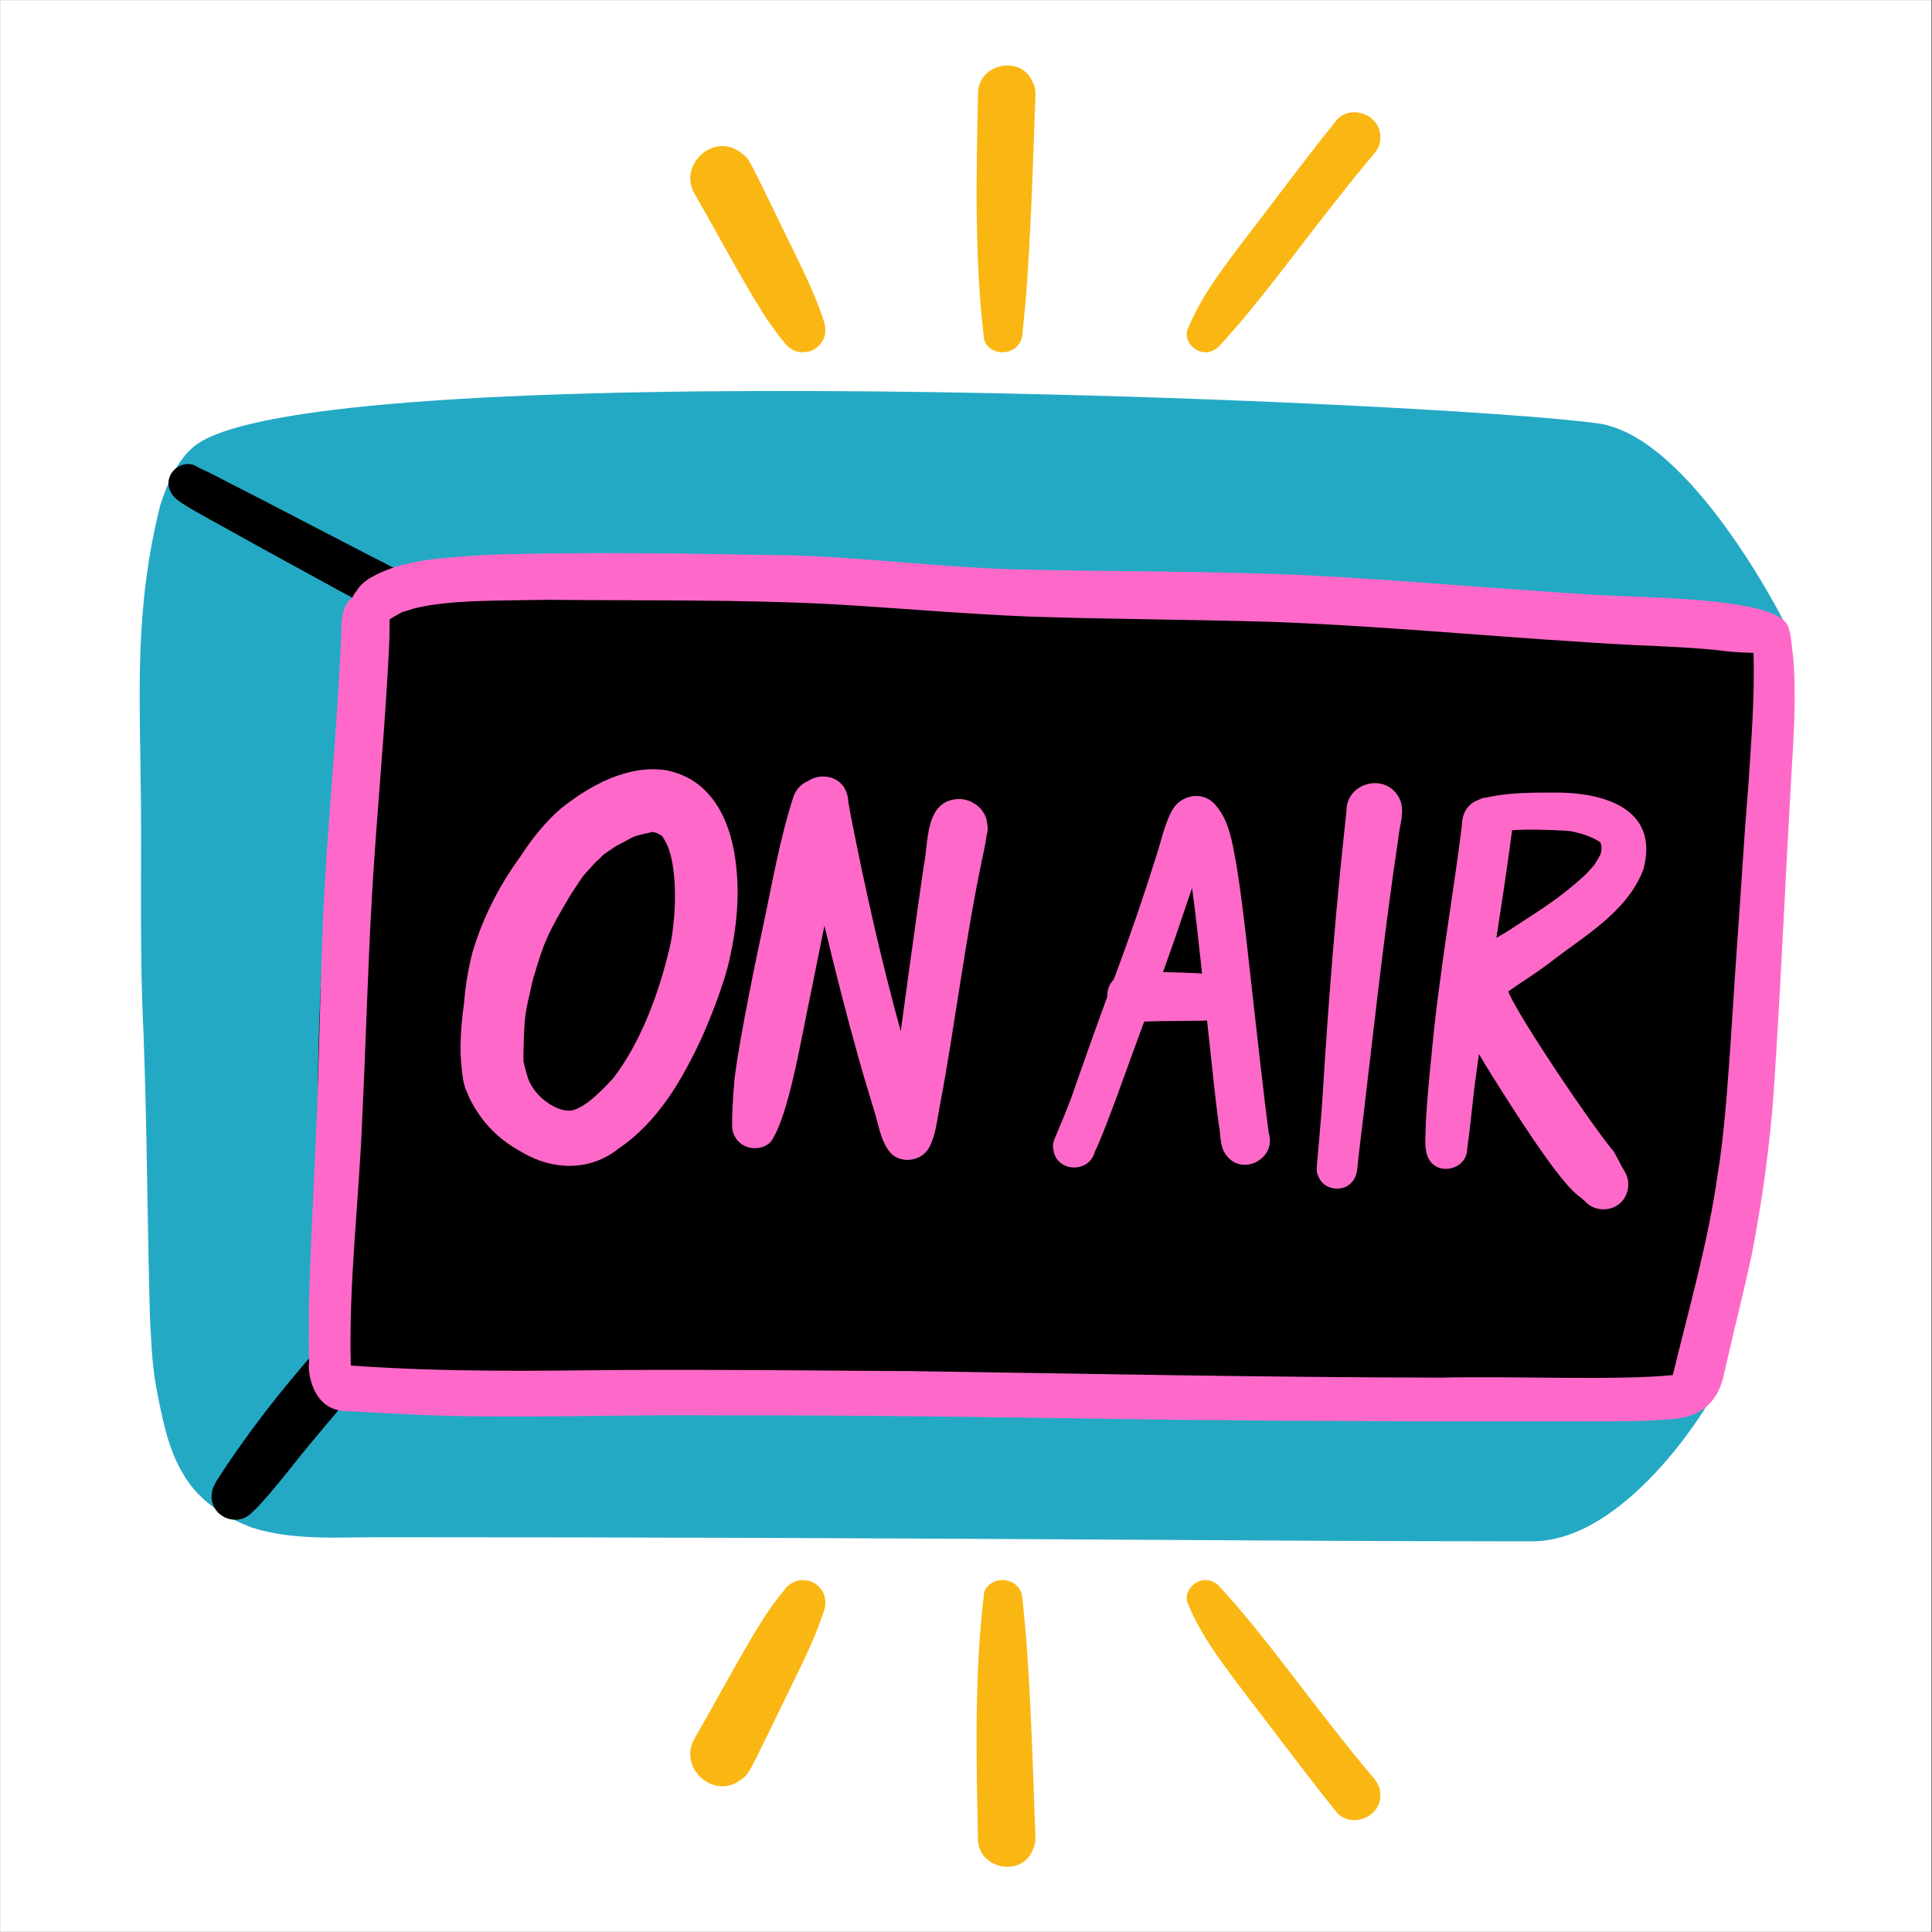
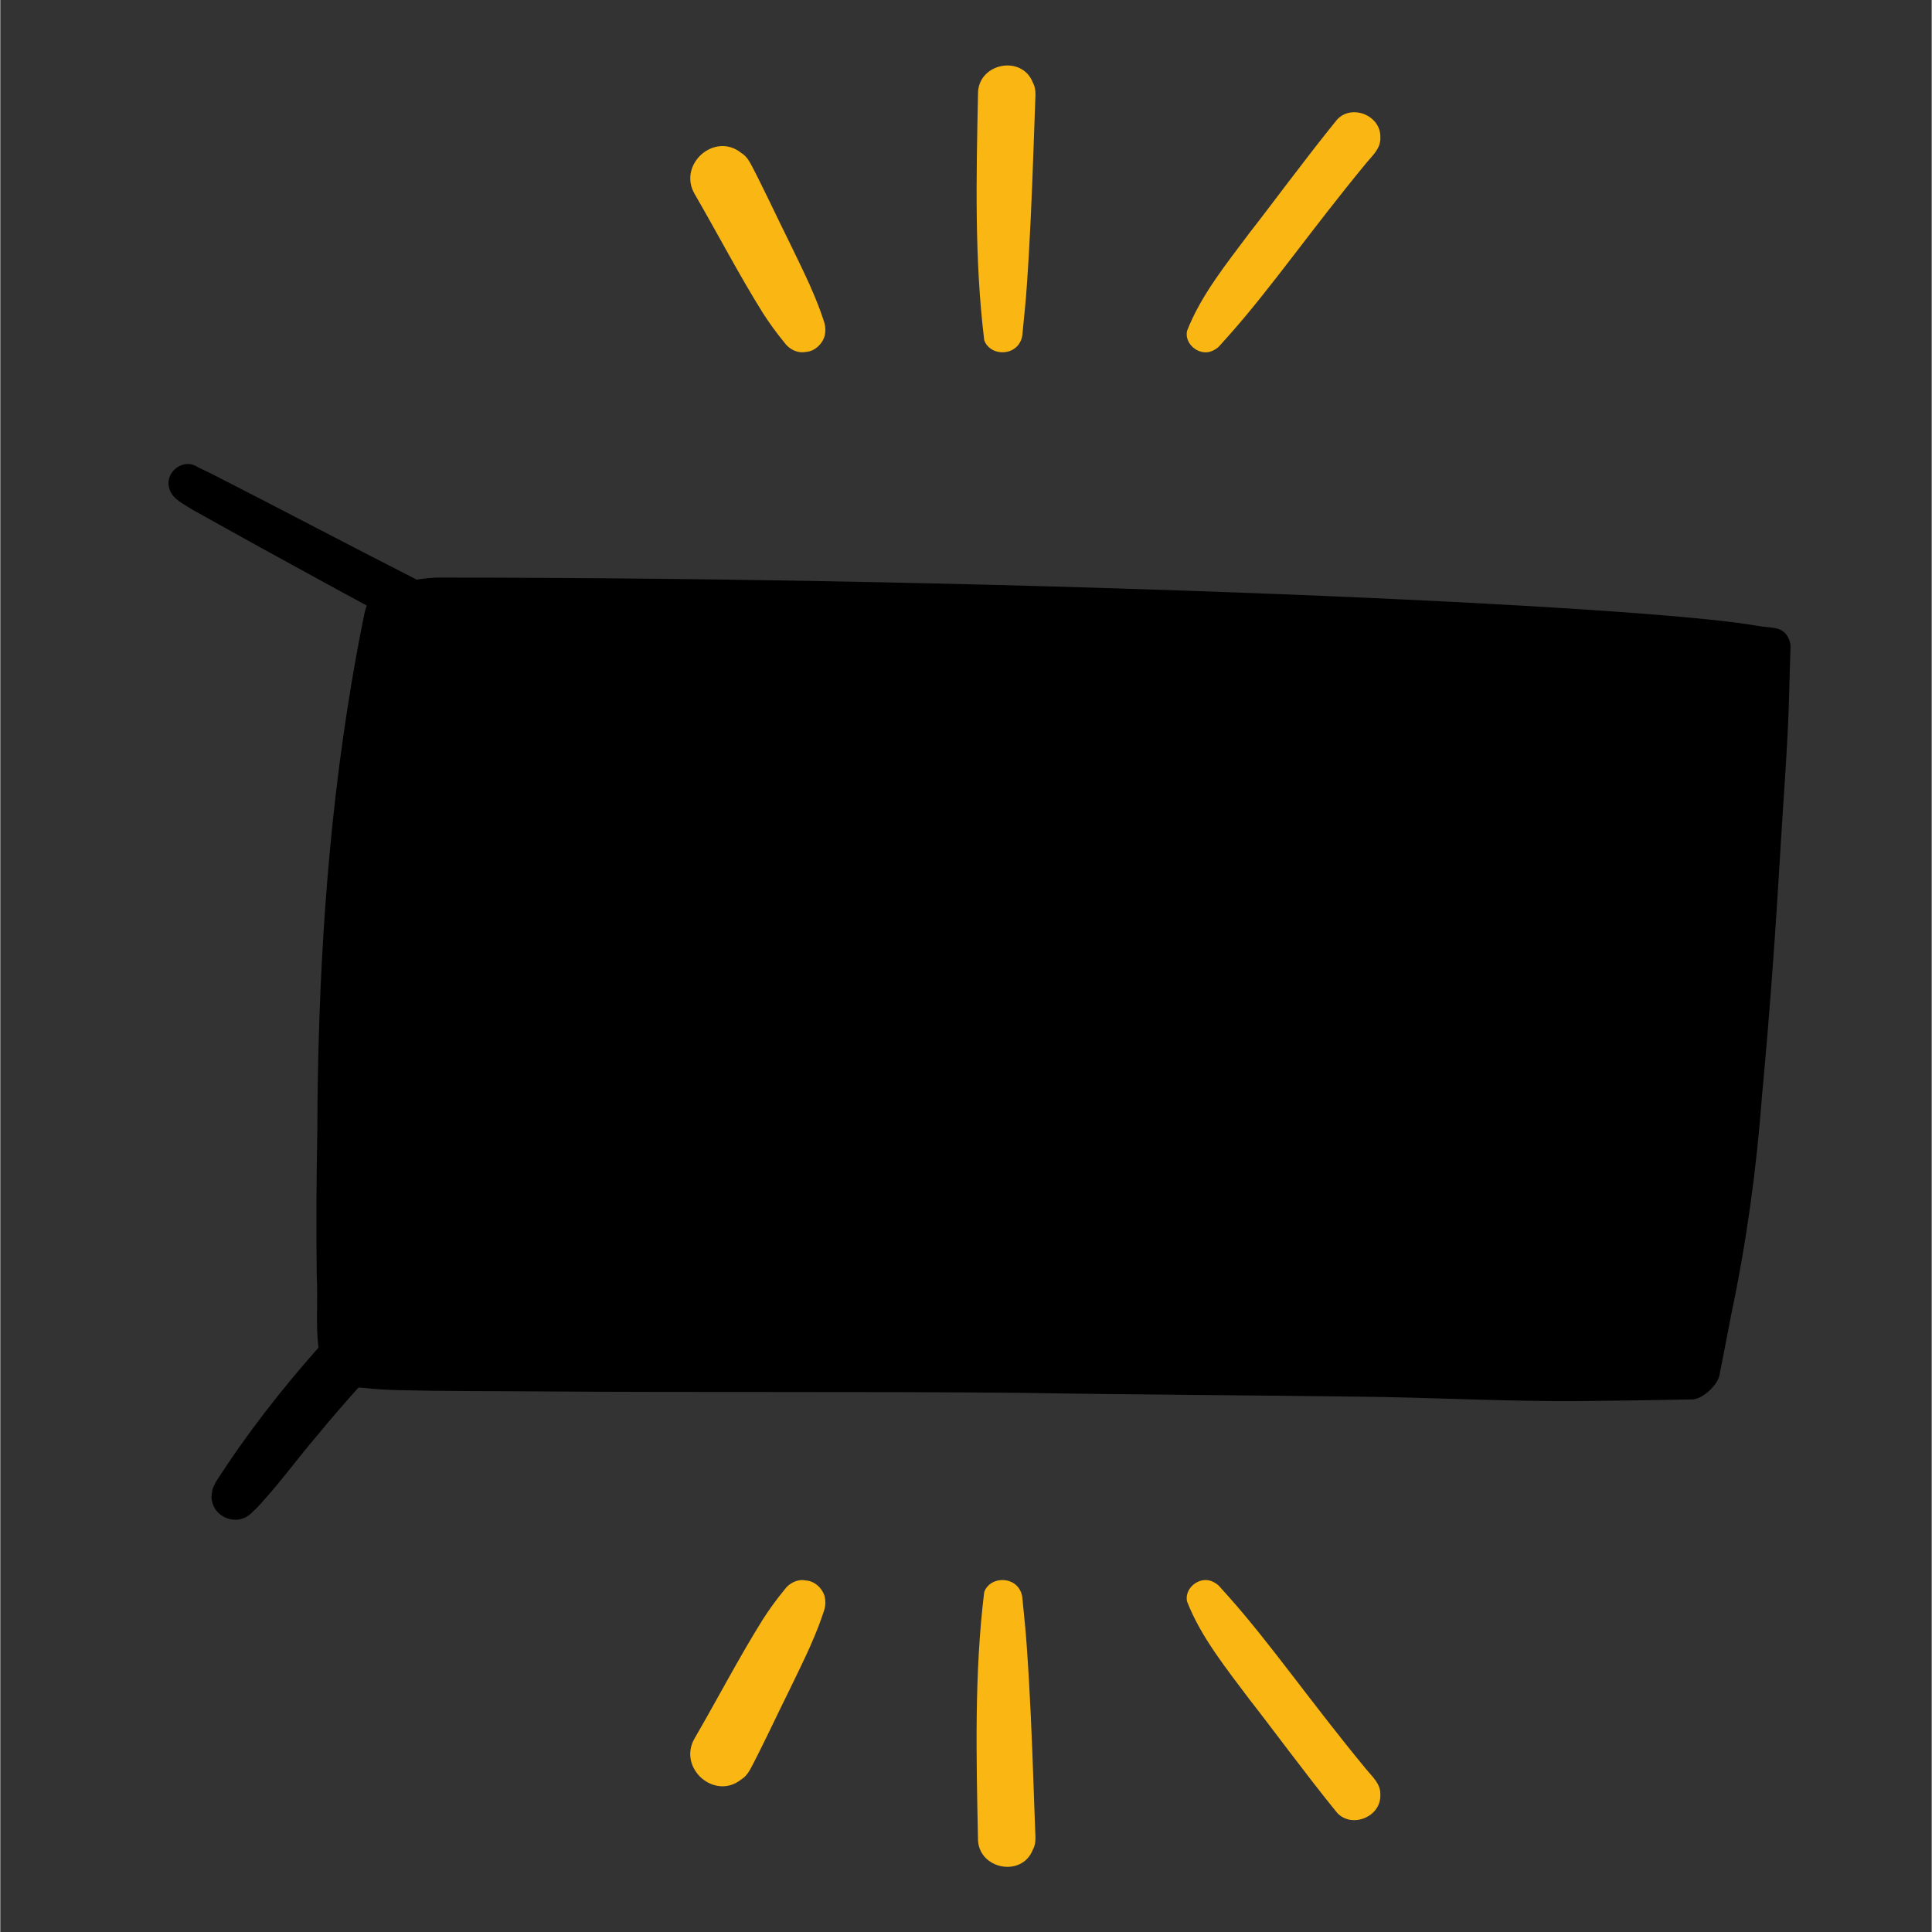
<svg xmlns="http://www.w3.org/2000/svg" width="540" zoomAndPan="magnify" viewBox="0 0 404.88 405" height="540" preserveAspectRatio="xMidYMid meet" version="1.0">
  <rect x="0" y="0" width="404.88" height="405" fill="#333333" stroke="none" />
  <defs>
    <clipPath id="cfede4dcc4">
-       <path d="M 0 0.059 L 404.762 0.059 L 404.762 404.938 L 0 404.938 Z M 0 0.059 " clip-rule="nonzero" />
-     </clipPath>
+       </clipPath>
    <clipPath id="26683d4ec9">
      <path d="M 64 115 L 376.625 115 L 376.625 298 L 64 298 Z M 64 115 " clip-rule="nonzero" />
    </clipPath>
  </defs>
  <g clip-path="url(#cfede4dcc4)">
-     <path fill="#ffffff" d="M 0 0.059 L 404.879 0.059 L 404.879 404.941 L 0 404.941 Z M 0 0.059 " fill-opacity="1" fill-rule="nonzero" />
-     <path fill="#ffffff" d="M 0 0.059 L 404.879 0.059 L 404.879 404.941 L 0 404.941 Z M 0 0.059 " fill-opacity="1" fill-rule="nonzero" />
-   </g>
-   <path fill="#24a9c5" d="M 352.363 215.719 C 351.773 199.789 373.977 130.449 373.977 130.449 C 373.977 130.449 354.438 91.465 334.945 88.758 C 300.941 84.047 63.398 73.934 40.43 93.738 C 36.941 96.742 34.988 101.441 33.516 105.957 C 28.113 127.793 29.238 144.551 29.484 167.586 C 29.605 183.914 29.207 200.25 30.023 216.562 C 30.77 236.602 30.82 256.66 31.387 276.707 C 31.906 285.957 31.961 287.945 33.832 296.465 C 34.77 300.746 35.977 305.027 38.188 308.727 C 41.453 314.59 47.09 318.086 52.82 320.254 C 61.438 322.949 70.531 322.246 79.398 322.246 C 196.285 322.246 259.66 323.109 321.074 323.109 C 340.922 323.109 357.82 294.508 357.82 294.508 C 357.82 294.508 353.398 229.91 352.363 215.719 Z M 352.363 215.719 " fill-opacity="1" fill-rule="nonzero" />
+     </g>
  <path fill="#000000" d="M 375.23 137.219 C 375.125 139.719 375.102 142.215 375.016 144.723 C 374.77 155.273 373.91 165.805 373.273 176.348 C 372.219 194.207 370.973 212.055 369.289 229.871 C 368.145 245.195 366.043 260.422 362.875 275.461 C 362.047 279.59 361.312 283.73 360.453 287.852 C 360.379 289.977 357.094 293.156 354.867 293.352 C 347.172 293.48 339.496 293.637 331.797 293.691 C 315.93 293.855 300.051 292.906 284.164 292.77 C 260.875 292.461 237.59 292.379 214.301 291.977 C 180.129 291.652 145.949 291.938 111.781 291.668 C 102.445 291.598 93.109 291.645 83.789 291.418 C 81.172 291.352 78.547 291.238 75.957 290.91 C 75.672 290.898 75.383 290.891 75.098 290.859 C 72.191 294.09 69.348 297.375 66.586 300.738 C 62.027 306.039 57.965 311.801 53.098 316.801 C 53.258 316.605 53.371 316.445 53.461 316.332 C 53.266 316.547 53.008 316.84 52.723 317.105 C 52.707 317.125 52.684 317.141 52.668 317.172 C 52.367 317.461 52.043 317.715 51.77 317.859 C 51.746 317.875 51.719 317.898 51.695 317.926 C 49 319.543 45.227 318.031 44.457 314.965 C 44.246 314.316 44.223 313.66 44.367 313.004 C 44.391 312.391 44.586 311.801 44.91 311.273 C 44.984 311.094 45.078 310.895 45.168 310.699 C 51.508 300.762 58.863 291.363 66.699 282.504 C 66.102 277.582 66.621 272.461 66.336 267.5 C 66.207 257.43 66.262 247.355 66.457 237.273 C 66.562 205.719 68.418 174.148 73.656 143.023 C 74.461 138.215 75.578 132.227 76.328 128.645 C 76.457 128.02 76.629 127.445 76.824 126.938 C 69.227 122.859 61.512 118.562 54.578 114.793 C 49.84 112.148 45.086 109.543 40.352 106.887 C 38.527 105.684 36.098 104.695 35.434 102.43 C 34.48 99.5 37.441 96.578 40.352 97.414 C 40.73 97.543 41.086 97.723 41.418 97.938 C 41.402 97.922 41.434 97.922 41.523 97.988 C 41.688 98.059 41.742 98.094 41.719 98.094 C 42.527 98.473 43.332 98.863 44.141 99.242 C 44.164 99.258 44.195 99.266 44.215 99.281 C 58.602 106.613 72.887 114.18 87.293 121.508 C 88.816 121.273 90.34 121.078 91.871 121.078 C 216.617 121.078 344.453 126.93 368.234 131.176 C 370.148 131.516 371.555 131.461 372.648 131.816 C 373.637 132.125 374.496 132.836 374.941 134.008 C 375.461 134.953 375.23 136.121 375.23 137.219 Z M 375.23 137.219 " fill-opacity="1" fill-rule="nonzero" />
  <g clip-path="url(#26683d4ec9)">
-     <path fill="#fe69c9" d="M 154.336 182.262 C 153.496 172.984 149.715 163.492 139.641 161.469 C 131.605 160.23 123.68 164.586 117.57 169.445 C 114.141 172.391 111.352 175.953 108.898 179.746 C 104.477 185.789 101.07 192.594 98.957 199.73 C 98.098 203.121 97.496 206.664 97.223 210.234 C 96.777 213.285 96.52 216.359 96.477 219.449 C 96.469 221.504 96.633 223.566 96.914 225.605 C 96.945 225.84 96.973 226.074 97.012 226.309 C 97.035 226.473 97.059 226.641 97.078 226.797 C 97.059 226.656 97.043 226.512 97.02 226.367 C 97.18 227.242 97.434 228.105 97.82 228.93 C 98.008 229.402 98.211 229.879 98.438 230.348 C 102.082 237.711 107.613 240.512 109.426 241.578 C 115.637 245.234 123.41 245.695 129.598 240.785 C 137.961 235.129 143.105 226.102 147.234 217.117 C 147.777 215.898 151.836 206.566 153.035 200.312 C 154.344 194.398 154.918 188.289 154.336 182.262 Z M 139.93 200.207 C 137.105 211.566 132.902 220.297 128.543 225.945 C 124.004 230.98 121.66 232.242 120.18 232.68 C 117.492 233.559 112.301 230.445 110.688 226.23 C 110.285 225 109.969 223.777 109.684 222.555 C 109.66 221.777 109.645 220.996 109.676 220.219 C 109.918 212.047 109.945 213.043 111.59 205.566 C 114.027 197.254 114.609 195.938 119.645 187.418 C 122.91 182.629 121.055 184.859 124.77 180.766 C 127.055 178.719 125.445 179.762 129.211 177.285 C 133.703 175.031 131.629 175.57 136.75 174.391 C 136.789 174.391 136.828 174.398 136.863 174.398 C 137.16 174.48 137.445 174.57 137.734 174.672 C 138.051 174.828 138.352 175.004 138.652 175.191 C 138.715 175.25 138.789 175.336 138.855 175.41 C 138.992 175.629 139.168 175.918 139.363 176.277 C 142.254 181.25 141.801 193.672 139.93 200.207 Z M 206.883 172.707 C 206.699 169.73 203.855 167.512 200.973 167.488 C 193.691 167.707 194.633 176.695 193.547 181.859 C 193.613 181.34 193.691 180.809 193.758 180.289 C 193.359 182.977 192.973 185.676 192.602 188.371 C 192.535 188.816 192.488 189.148 192.461 189.367 C 191.02 199.594 189.871 207.887 188.762 216.18 C 184.68 201.383 181.312 186.398 178.355 171.34 C 178.16 170.305 177.957 169.262 177.797 168.219 C 177.789 168.16 177.781 168.113 177.773 168.055 C 177.488 162.82 172.332 161.672 169.301 163.734 C 167.836 164.375 166.621 165.613 166.109 167.488 C 163.23 176.59 161.656 186.043 159.648 195.363 C 157.488 205.25 154.109 222.668 153.82 227.289 C 153.59 230.168 153.406 233.043 153.398 235.93 C 153.406 235.891 153.406 235.852 153.414 235.816 C 153.391 236.699 153.594 237.59 154.047 238.359 C 155.527 241.02 159.422 241.504 161.543 239.328 C 165.324 233.82 167.738 218.332 169.957 207.984 C 170.906 203.332 171.836 198.672 172.762 194.02 C 174.961 203.266 177.312 212.473 179.871 221.617 C 180.891 225.309 182.023 228.965 183.133 232.629 C 184.137 235.695 184.484 239.238 186.672 241.73 C 188.906 244.047 193.141 243.406 194.688 240.605 C 196.066 238.059 196.324 235.121 196.852 232.32 C 198.574 223.48 199.848 214.57 201.289 205.688 C 202.512 197.984 203.75 190.281 205.305 182.637 C 205.766 180.125 206.43 177.645 206.762 175.109 C 206.762 175.117 206.762 175.117 206.77 175.117 C 206.707 175.562 206.648 176.008 206.586 176.461 C 206.633 176.098 206.684 175.742 206.73 175.379 C 206.738 175.289 206.754 175.207 206.77 175.117 C 207.023 174.301 207.062 173.508 206.883 172.707 Z M 265.934 237.605 C 265.992 238.059 266.055 238.512 266.113 238.965 C 265.172 232.621 263.051 213.371 261.449 199.043 C 260.762 192.918 260.039 186.793 259.027 180.703 C 258.242 176.598 257.652 172.141 254.832 168.863 C 252.312 165.711 247.586 166.438 245.656 169.844 C 243.957 172.973 243.309 176.598 242.16 179.949 C 239.852 187.375 237.324 194.723 234.645 202.02 C 234.223 203.129 233.816 204.238 233.398 205.348 C 232.426 206.344 231.996 207.668 232.035 209.004 C 229.414 216.117 226.91 223.27 224.398 230.422 C 223.461 232.871 222.449 235.285 221.438 237.711 C 221.008 238.73 220.449 239.812 220.758 240.938 C 221.227 245.656 228.191 246.117 229.406 241.527 C 231.711 236.859 236.395 223.254 239.59 214.699 C 239.664 214.516 239.73 214.328 239.809 214.141 C 243.535 214.027 247.254 214.027 250.984 213.98 C 251.633 213.973 252.305 213.973 252.969 213.922 C 253.125 215.402 253.285 216.852 253.438 218.234 C 254.078 224.07 254.645 229.926 255.43 235.746 C 255.887 237.871 255.57 240.422 257.027 242.176 C 260.312 246.668 267.523 242.93 265.934 237.605 Z M 251.641 204.059 C 249.125 203.898 246.605 203.867 244.094 203.785 C 243.973 203.793 243.852 203.785 243.73 203.793 C 245.844 197.941 247.844 192.055 249.82 186.156 C 249.844 186.301 249.867 186.445 249.883 186.582 C 250.434 190.387 251.172 197.062 251.926 204.078 C 251.828 204.074 251.73 204.066 251.641 204.059 Z M 293.07 175.668 C 289.816 197.375 287.477 219.836 284.695 242.719 C 284.445 244.547 284.633 246.555 283.207 247.953 C 281.246 250.043 277.262 249.352 276.316 246.586 C 275.734 245.574 276.016 244.387 276.09 243.285 C 276.492 238.453 276.965 233.625 277.254 228.785 C 278.461 209.156 280.031 189.543 282.203 169.996 C 282.148 164.09 290.188 161.938 293.117 167.035 C 294.691 169.746 293.328 172.781 293.07 175.668 Z M 344.438 182.238 C 347.934 169.262 335.73 165.992 325.398 166.145 C 320.84 166.16 316.246 166.145 311.777 167.133 C 311 167.191 310.359 167.398 309.824 167.699 C 307.988 168.363 306.512 170.012 306.426 172.637 C 305.09 184.383 301.523 204.578 300.051 220.875 C 299.566 225.711 299.094 230.543 298.82 235.395 C 298.859 237.695 298.383 240.203 299.191 242.395 C 300.852 246.738 307.543 245.371 307.508 240.734 C 308.277 235.453 308.676 230.121 309.438 224.836 C 309.613 223.543 309.793 222.25 309.973 220.961 C 311.648 223.836 313.438 226.648 315.219 229.449 C 320.07 237.039 327.664 248.738 331.332 251.051 C 331.512 251.254 331.707 251.418 331.918 251.57 C 332.078 251.723 332.238 251.871 332.41 252.016 C 332.402 252.016 332.395 252.008 332.387 252.016 C 334.312 254.004 337.852 254.004 339.773 252.016 C 341.457 250.332 341.73 247.605 340.539 245.613 C 340.539 245.613 340.547 245.617 340.547 245.617 C 340.539 245.605 340.523 245.59 340.516 245.574 C 340.477 245.52 340.453 245.461 340.418 245.398 C 340.281 245.16 340.121 244.918 339.988 244.668 C 339.965 244.637 339.957 244.621 339.934 244.598 C 339.902 244.539 339.875 244.48 339.852 244.418 C 339.535 243.785 339.219 243.156 338.863 242.559 C 338.672 242.16 338.461 241.773 338.223 241.398 C 333.406 235.633 318.945 214.117 316.289 208.285 C 316.23 208.137 316.184 207.977 316.125 207.824 C 318.871 205.887 321.738 204.125 324.434 202.109 C 331.73 196.324 340.984 191.383 344.438 182.238 Z M 313.621 196.602 C 314.789 189.09 315.93 181.574 316.918 174.035 C 320.305 173.801 324.371 173.922 328.742 174.172 C 332.766 174.785 335.172 176.371 335.375 176.566 C 335.398 176.59 335.406 176.605 335.43 176.625 C 335.48 176.801 335.559 176.957 335.602 177.133 C 335.625 177.254 335.641 177.336 335.656 177.426 C 335.664 177.789 335.648 178.152 335.617 178.516 C 335.578 178.688 335.527 178.855 335.473 179.027 C 335.406 179.172 335.34 179.316 335.262 179.449 C 334.992 179.98 334.676 180.484 334.355 180.984 C 334.258 181.121 334.16 181.258 334.062 181.406 C 333.578 181.965 332.484 183.227 331.996 183.637 C 326.977 188.137 324.168 189.895 317.055 194.512 C 316.004 195.242 314.82 195.914 313.621 196.602 Z M 375.832 137.633 C 375.469 135.297 375.441 131.848 374.246 130.441 C 372.293 128.145 366.738 127.121 362.824 126.559 C 351.957 125.012 340.922 125.262 329.988 124.414 C 310.707 123.184 291.453 121.441 272.152 120.512 C 252.137 119.672 232.094 119.855 212.082 119.34 C 196.723 118.871 181.465 116.887 166.109 116.426 C 144.645 116.055 123.137 115.633 101.676 116.312 C 93.457 117.016 84.582 116.969 77.301 121.297 C 76.199 122.035 75.148 122.926 74.562 124.113 C 74.645 123.766 74.102 124.656 73.723 125.398 C 71.793 126.793 71.48 129.543 71.504 132.316 C 71.332 136.469 71.113 140.625 70.855 144.77 C 69.918 160.32 68.441 175.84 67.707 191.406 C 66.938 209.156 66.797 226.918 65.875 244.66 C 65.43 254.766 64.871 264.871 64.676 274.984 C 64.719 278.578 64.605 282.258 64.742 285.898 C 64.473 285.973 64.66 294.832 71.512 295.73 C 71.609 295.738 71.715 295.746 71.812 295.762 C 77.324 296.086 82.832 296.355 88.34 296.605 C 109.086 297.422 129.848 296.477 150.598 296.695 C 182.848 296.629 215.078 297.18 247.316 297.641 C 277.48 297.941 307.637 298.012 337.797 297.938 C 341.375 297.906 344.953 297.914 348.523 297.617 C 351.109 297.383 359.156 297.801 361.273 288.344 C 363.918 276.562 364.625 274.582 367.199 262.785 C 369.328 251.75 370.891 240.605 371.727 229.395 C 373.23 207.199 374.156 184.965 375.449 162.754 C 375.953 154.391 376.52 146.008 375.832 137.633 Z M 366.43 164.883 C 365.5 175.781 364.922 186.695 364.113 197.602 C 362.938 213.785 362.023 234.359 360.008 246.164 C 358.023 260.391 354 274.199 350.637 288.133 C 350.629 288.172 350.613 288.215 350.605 288.254 C 339.043 289.43 317.406 288.434 302.141 288.789 C 265.027 288.738 227.93 287.965 190.824 287.422 C 170.363 287.324 149.906 287.051 129.445 287.195 C 111.23 287.398 93.004 287.605 74.809 286.344 C 74.363 286.32 73.926 286.281 73.48 286.258 C 73 268.836 75.238 251.418 75.891 234.02 C 76.652 218.285 77.035 202.531 77.973 186.801 C 78.871 171.43 80.355 156.105 81.223 140.738 C 81.414 137.52 81.602 134.309 81.609 131.086 C 81.594 130.684 81.609 130.277 81.609 129.867 C 81.73 129.785 81.859 129.695 81.957 129.617 C 85.203 127.715 83.676 128.605 86.688 127.566 C 93.969 125.723 104.277 125.926 114.91 125.738 C 134.73 125.934 154.562 125.633 174.355 126.652 C 188.129 127.453 201.879 128.684 215.664 129.25 C 232.934 129.84 250.215 129.844 267.48 130.391 C 292.527 131.355 317.484 133.93 342.508 135.223 C 349.012 135.52 355.531 135.73 362 136.531 C 363.832 136.734 365.684 136.809 367.523 136.871 C 367.816 146.219 367.02 155.586 366.43 164.883 Z M 366.43 164.883 " fill-opacity="1" fill-rule="nonzero" />
-   </g>
+     </g>
  <path fill="#fab713" d="M 172.824 70.375 C 172.348 72.121 170.727 73.656 168.883 73.77 C 167.422 74.086 165.883 73.457 164.848 72.387 C 164.863 72.402 164.879 72.43 164.895 72.445 C 164.871 72.414 164.848 72.387 164.824 72.363 C 164.66 72.188 164.516 72.008 164.379 71.82 C 164.355 71.789 164.328 71.758 164.305 71.73 C 162.719 69.789 161.246 67.77 159.891 65.664 C 154.809 57.531 150.395 48.996 145.574 40.703 C 141.922 34.488 149.762 27.523 155.375 32.094 C 156.652 32.855 157.246 34.262 157.926 35.523 C 159.09 37.75 160.16 40.023 161.277 42.266 C 164.055 48.105 167.004 53.852 169.684 59.734 C 169.852 60.25 171.082 62.637 172.539 66.992 C 172.59 67.152 172.637 67.305 172.688 67.461 C 172.719 67.543 172.75 67.637 172.77 67.719 C 172.785 67.758 172.801 67.801 172.809 67.84 C 172.801 67.816 172.793 67.793 172.777 67.77 C 173.02 68.609 173.004 69.5 172.824 70.375 Z M 216.48 17.371 C 214.172 11.34 204.883 13.258 204.957 19.691 C 204.609 36.859 204.18 54.289 206.262 71.305 C 207.363 74.484 212.141 74.719 213.727 71.805 C 214.352 70.824 214.277 69.652 214.414 68.543 C 214.684 65.754 214.988 62.977 215.168 60.18 C 215.875 50.332 216.27 40.469 216.617 30.598 C 216.707 27.742 216.82 24.887 216.926 22.031 C 216.926 20.484 217.273 18.793 216.48 17.371 Z M 280.242 25.055 C 273.723 33.066 265.941 43.648 261.992 48.664 C 257.164 55.121 251.691 61.852 248.773 69.379 C 248.207 72.062 251.125 74.5 253.684 73.707 C 254.461 73.441 255.164 73.02 255.684 72.395 C 255.98 72.09 257.23 70.633 257.652 70.195 C 266.258 60.535 274.988 47.945 286.211 34.344 C 287.555 32.676 289.426 31.156 289.297 28.809 C 289.457 24.246 283.371 21.715 280.242 25.055 Z M 172.824 334.703 C 172.348 332.957 170.727 331.422 168.883 331.309 C 167.422 330.992 165.883 331.621 164.848 332.691 C 164.863 332.676 164.879 332.648 164.895 332.633 C 164.871 332.664 164.848 332.691 164.824 332.715 C 164.66 332.891 164.516 333.07 164.379 333.258 C 164.355 333.289 164.328 333.32 164.305 333.352 C 162.719 335.289 161.246 337.309 159.891 339.414 C 154.805 347.547 150.387 356.082 145.566 364.375 C 141.914 370.59 149.754 377.555 155.367 372.984 C 156.645 372.223 157.242 370.816 157.918 369.555 C 159.082 367.328 160.152 365.055 161.27 362.812 C 164.047 356.973 167 351.227 169.676 345.344 C 169.844 344.828 171.074 342.441 172.531 338.086 C 172.582 337.926 172.629 337.777 172.68 337.617 C 172.711 337.535 172.742 337.441 172.762 337.359 C 172.777 337.324 172.793 337.277 172.801 337.238 C 172.793 337.262 172.785 337.285 172.77 337.309 C 173.02 336.469 173.004 335.578 172.824 334.703 Z M 216.918 383.031 C 216.812 380.176 216.699 377.32 216.609 374.465 C 216.27 364.602 215.871 354.73 215.16 344.883 C 214.98 342.09 214.676 339.309 214.406 336.523 C 214.27 335.402 214.336 334.242 213.719 333.258 C 212.133 330.352 207.355 330.586 206.254 333.758 C 204.172 350.773 204.602 368.203 204.949 385.371 C 204.875 391.805 214.164 393.727 216.473 387.691 C 217.273 386.285 216.926 384.594 216.918 383.031 Z M 289.297 376.27 C 289.418 373.922 287.547 372.395 286.211 370.734 C 274.988 357.141 266.258 344.551 257.652 334.883 C 257.23 334.445 255.98 332.988 255.684 332.684 C 255.172 332.066 254.461 331.645 253.684 331.371 C 251.117 330.578 248.207 333.016 248.773 335.699 C 251.691 343.227 257.164 349.957 261.992 356.414 C 265.949 361.422 273.723 372.012 280.242 380.023 C 283.371 383.363 289.457 380.832 289.297 376.27 Z M 289.297 376.27 " fill-opacity="1" fill-rule="nonzero" />
</svg>